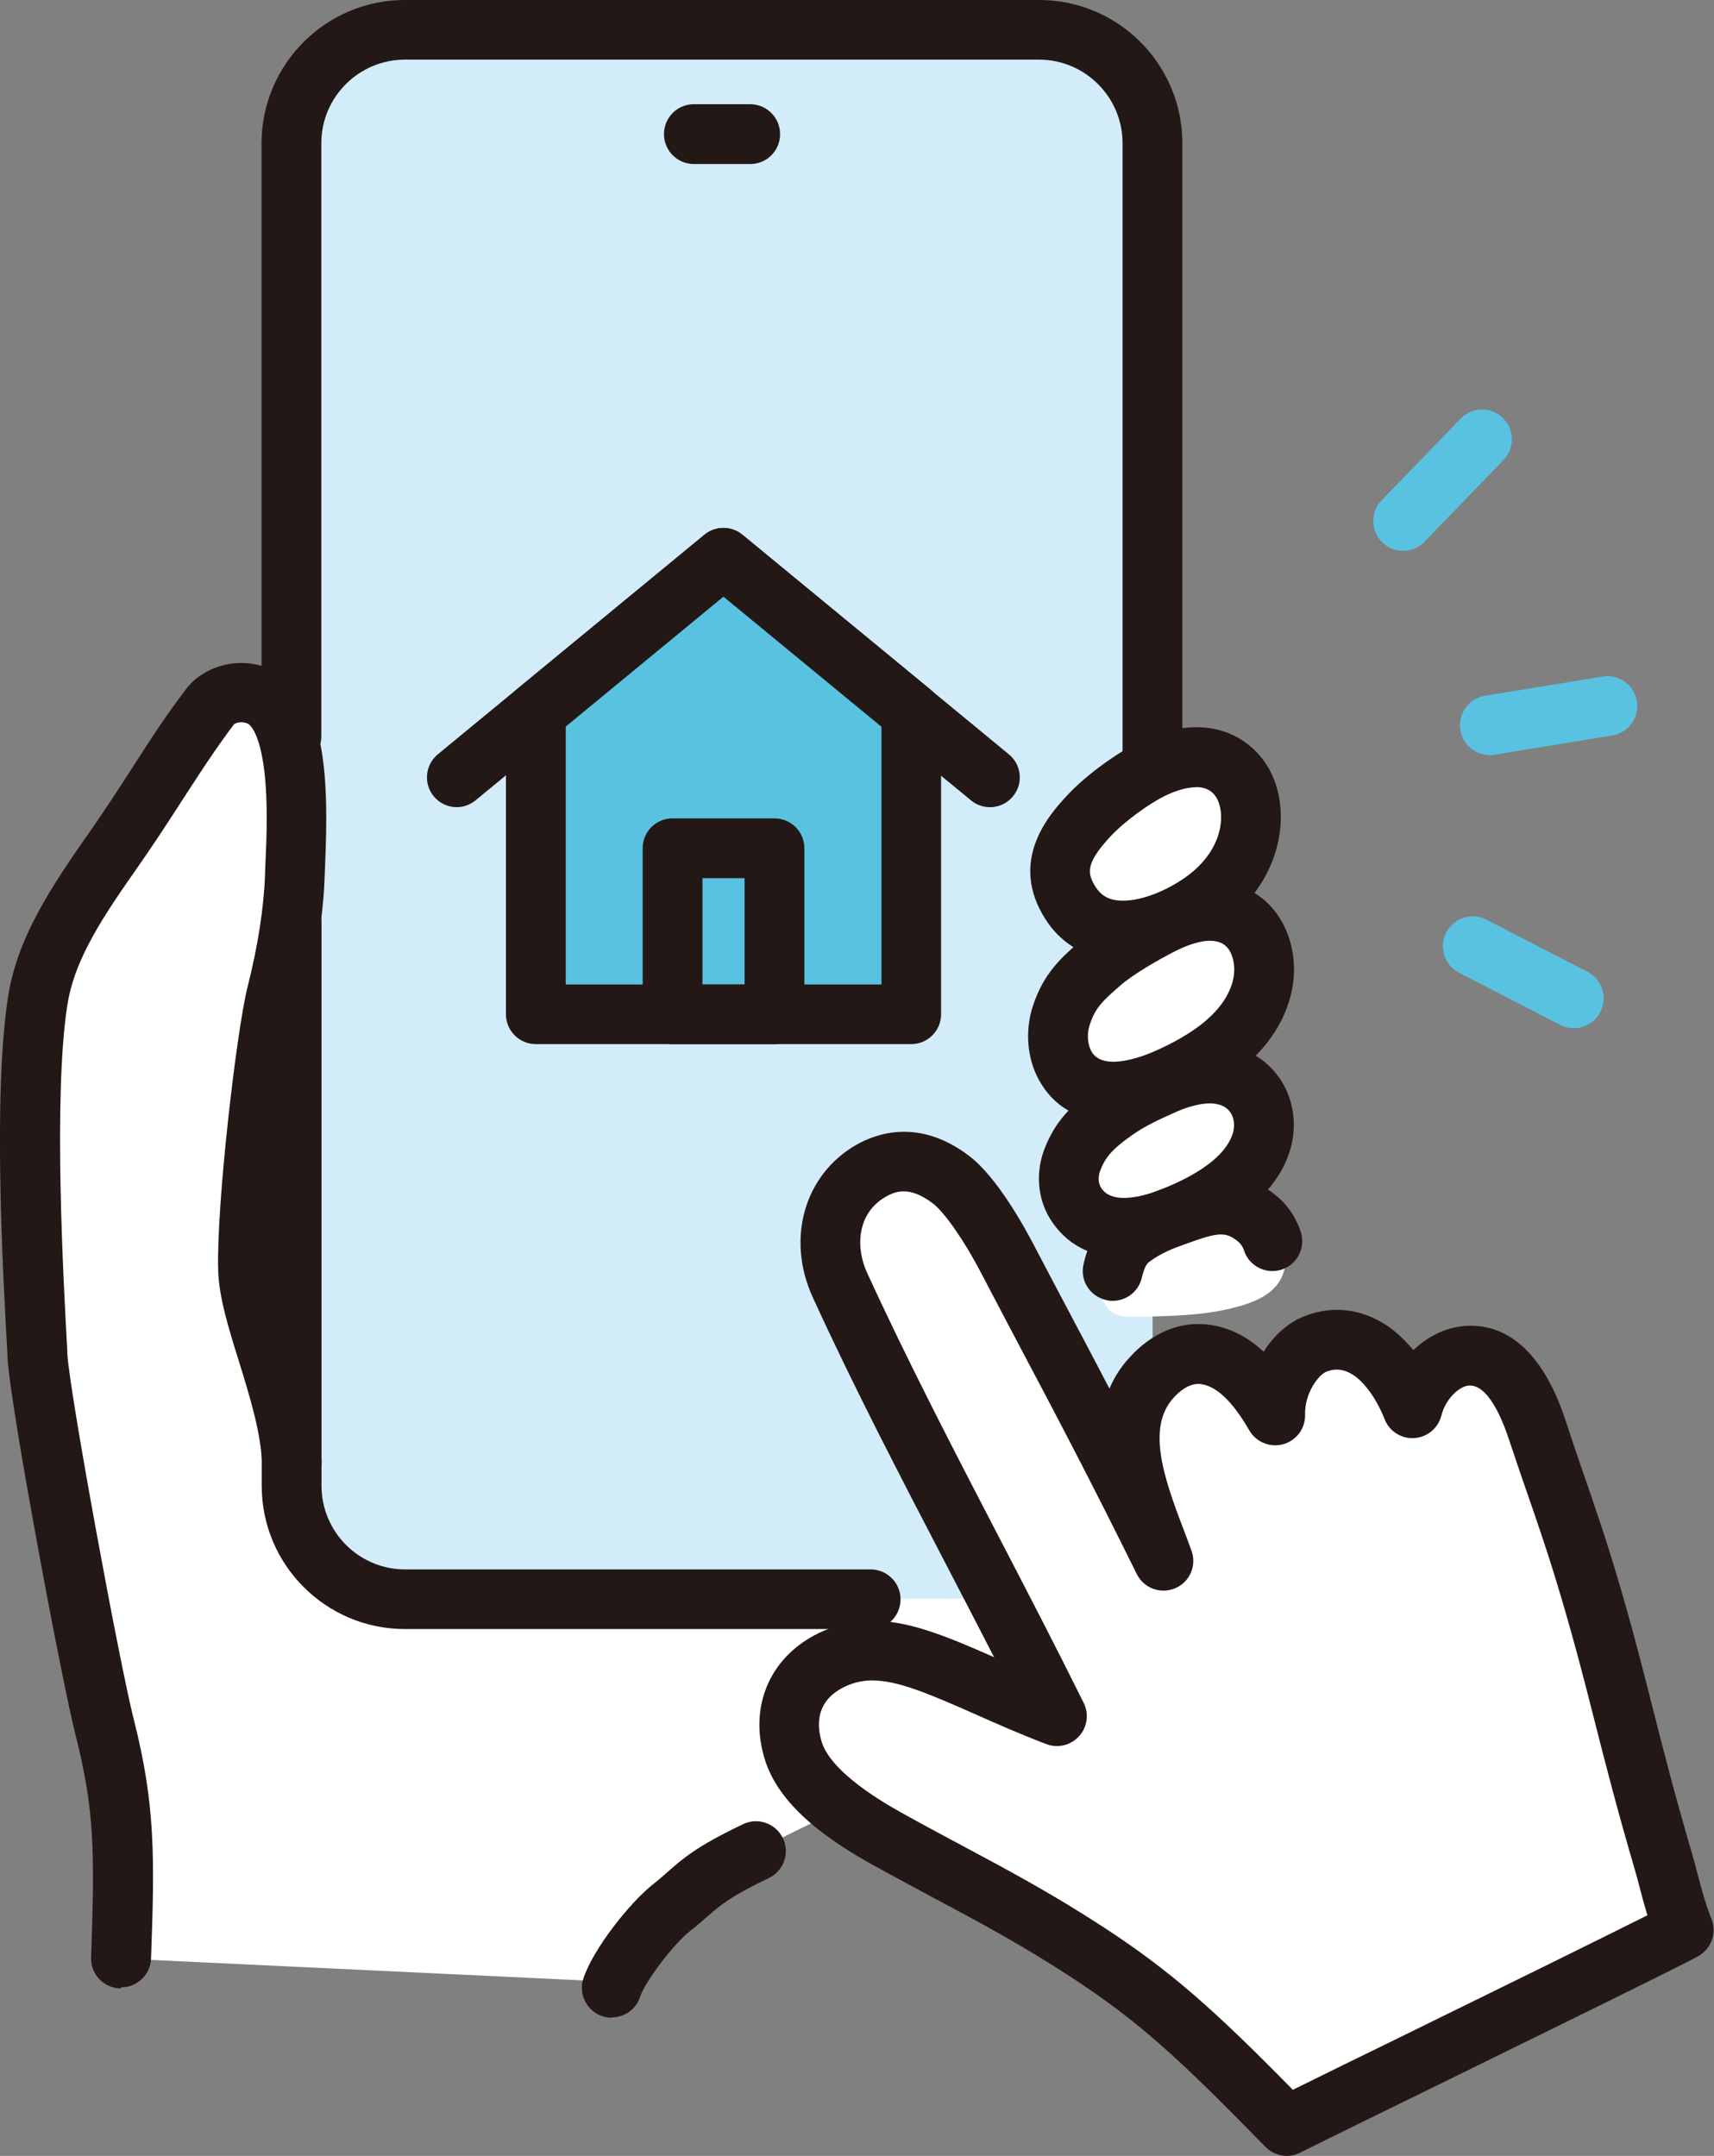
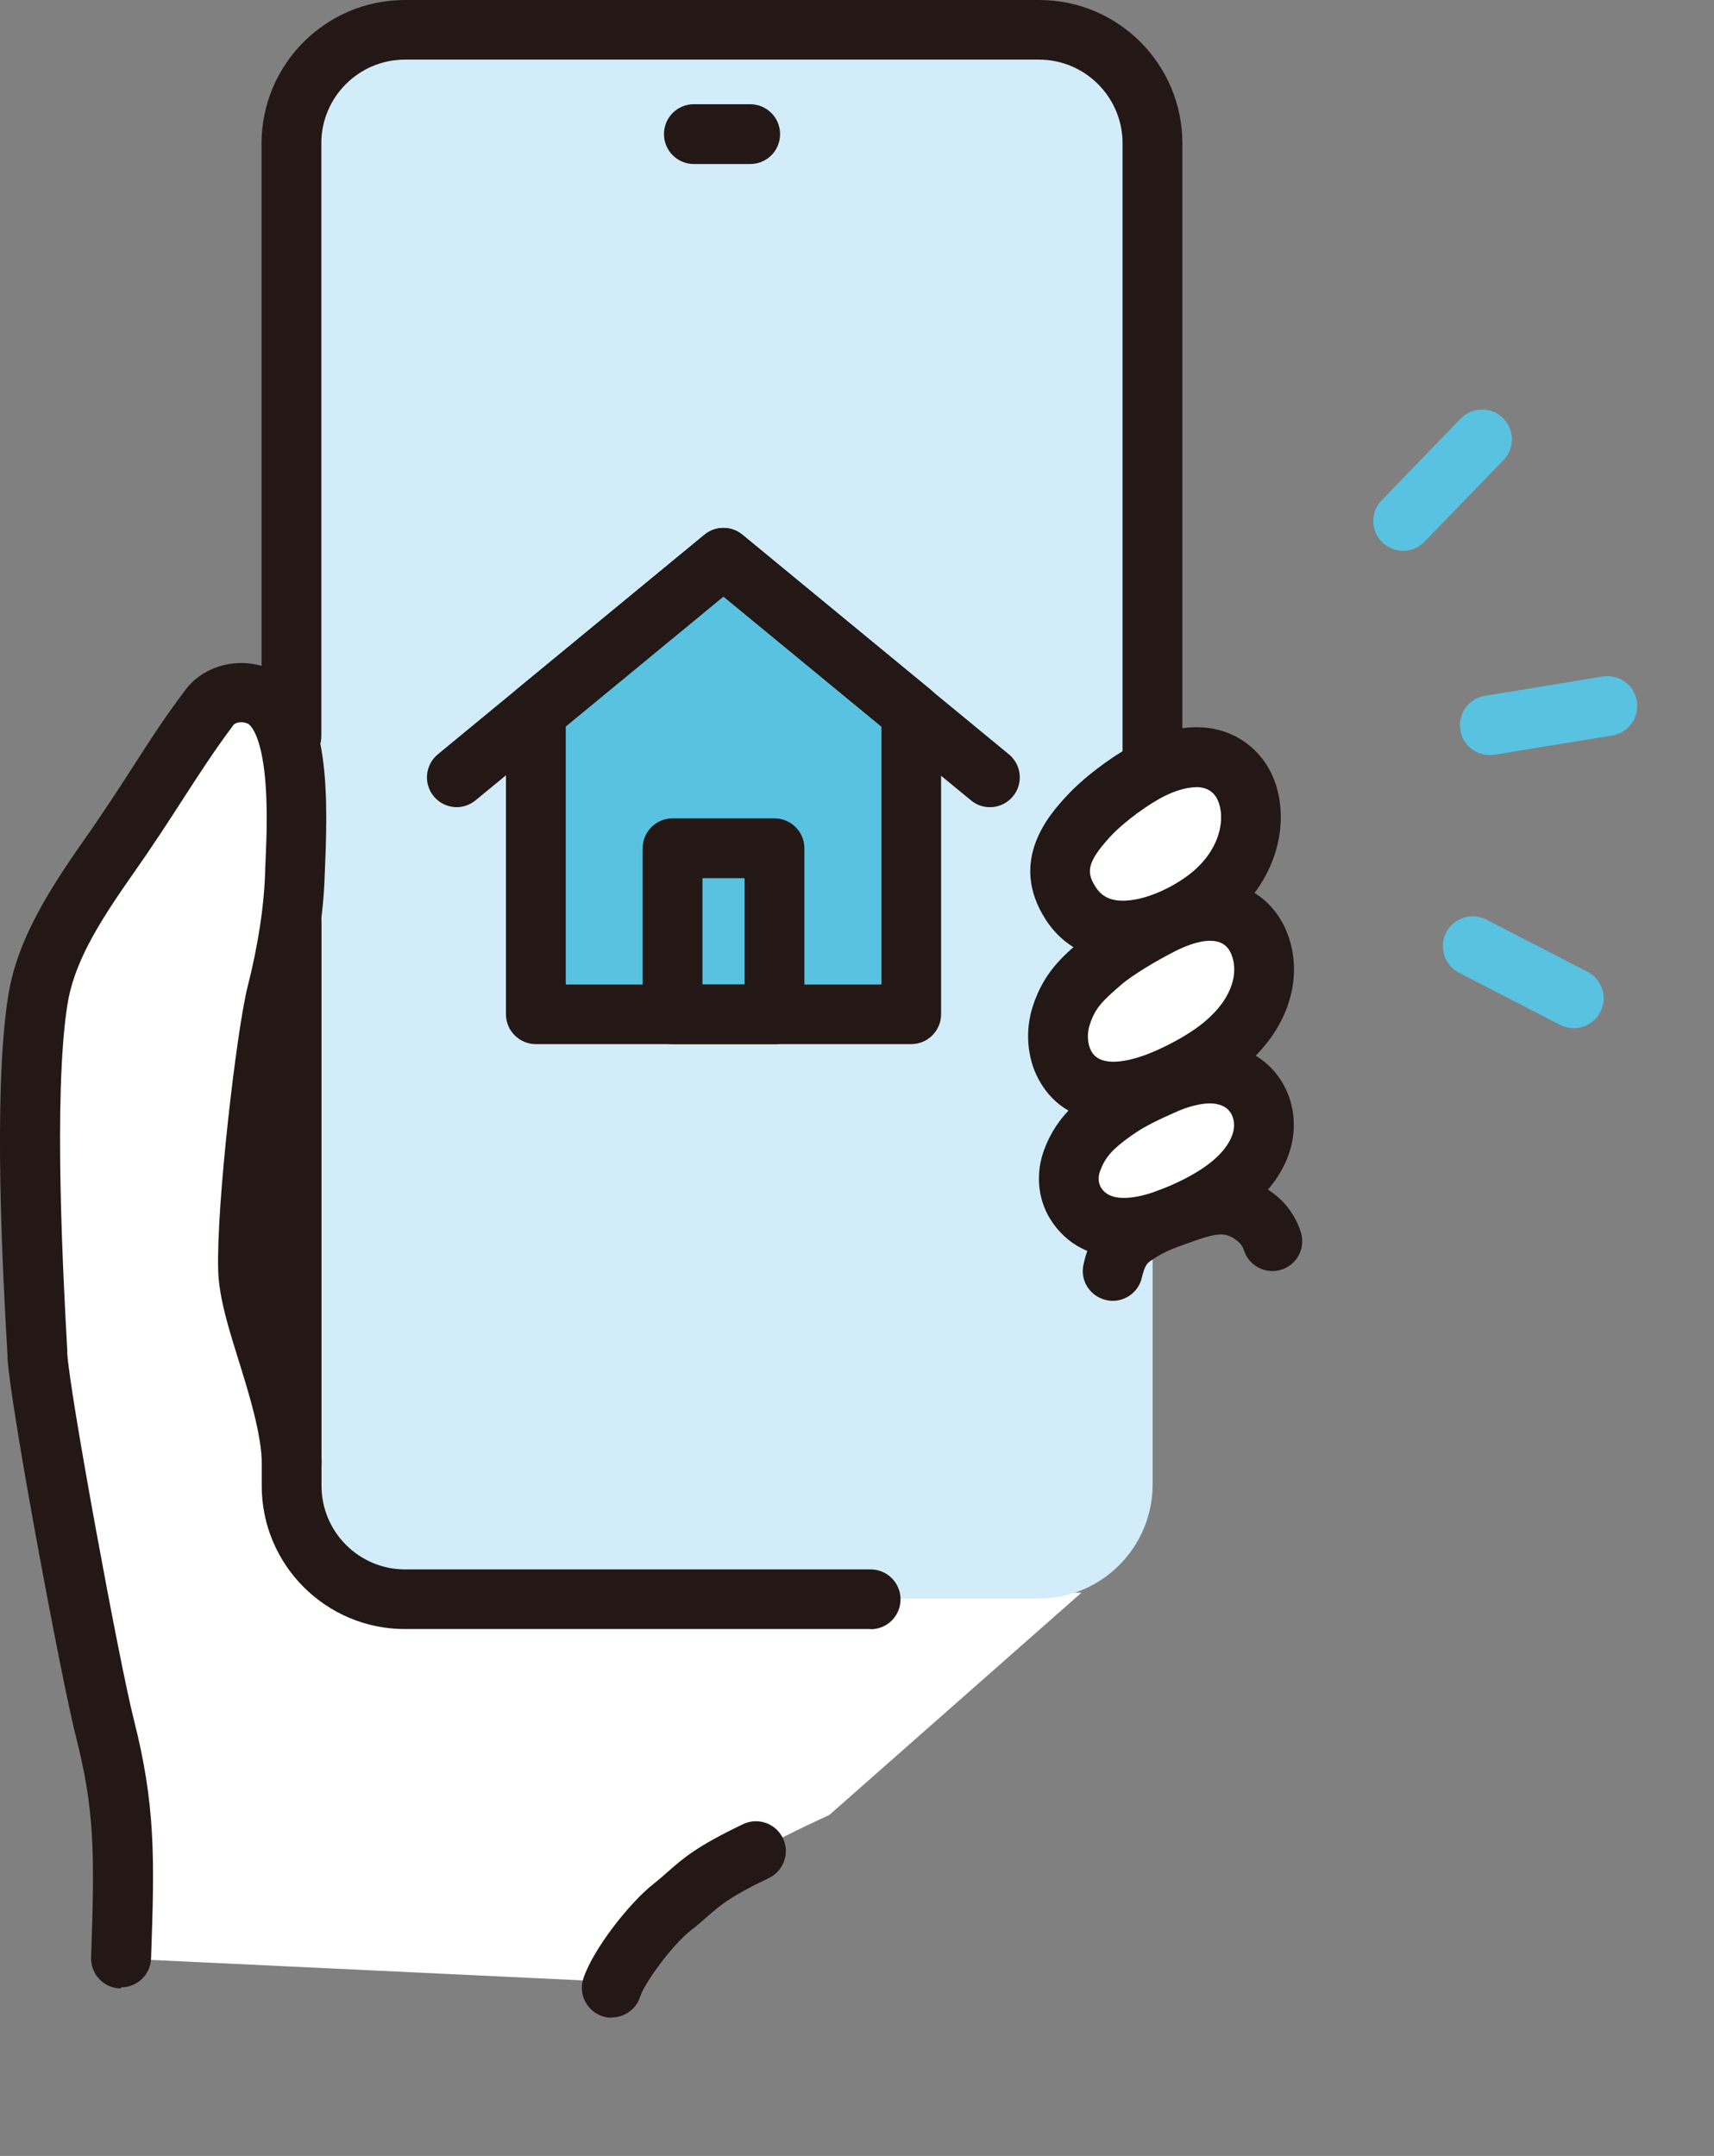
<svg xmlns="http://www.w3.org/2000/svg" id="_レイヤー_2" data-name="レイヤー 2" viewBox="0 0 98.04 123.29">
  <rect x="0" y="0" width="98.04" height="123.29" fill="#808080" stroke="none" />
  <defs>
    <style>
      .cls-1 {
        fill: #59c2e1;
      }

      .cls-2 {
        fill: #231815;
      }

      .cls-3 {
        fill: #d2ecfa;
      }

      .cls-4 {
        fill: #fff;
        fill-rule: evenodd;
      }
    </style>
  </defs>
  <g id="_レイヤー_4" data-name="レイヤー 4">
    <g>
      <path class="cls-4" d="M61.87,91.08H23.37c-3.58,0-6.57-2.52-6.57-6.1-.12-4.63-2.54-9.59-2.62-12.35-.1-3.56,1.02-13.33,1.63-15.74.55-2.16.98-4.59,1.05-6.81.07-2.32.62-9.09-2.01-10.22-1.18-.5-2.35-.08-2.86.59-2.1,2.79-3.26,4.99-5.81,8.61-2.1,2.99-3.62,5.48-4.04,8.22-.85,5.45-.24,16.07,0,20.29.14,2.51,3.03,18.06,3.84,21.23,1.16,4.56,1.15,7.23.94,13.2l28.46,1.35c1.76-4.89,9.5-8.37,12.06-9.56l14.43-12.72Z" />
      <rect class="cls-3" x="16.67" y="1.68" width="49.26" height="89.74" rx="6.53" ry="6.53" />
-       <path class="cls-4" d="M71.41,69.36c.82.23,1.56.81,1.91,1.59.35.78.28,1.75-.21,2.44-.49.68-1.31,1.04-2.11,1.28-1.97.58-4.05.6-6.1.63-.41,0-.85,0-1.21-.2-.43-.25-.65-.74-.72-1.23-.3-2.07,1.55-3.22,3.26-3.75,1.5-.47,3.66-1.17,5.18-.75Z" />
      <path class="cls-4" d="M69.3,51.19c-2,1.67-6.19,3.36-8.05.49-1.33-2.05-.28-3.6,1.01-4.99.97-1.05,2.57-2.18,3.62-2.7,5.62-2.76,7.64,3.67,3.41,7.2Z" />
      <path class="cls-4" d="M69.67,60c-.88.67-1.87,1.2-2.81,1.63-1.84.82-4.74,1.55-5.95-.7-.47-.86-.51-1.95-.2-2.88.46-1.39,1.17-2.03,2.25-2.98.82-.72,2.4-1.64,3.51-2.2,1.76-.9,4.21-1.38,5.37.71.49.89.58,2,.31,2.99-.39,1.43-1.33,2.55-2.48,3.43Z" />
      <path class="cls-4" d="M69.74,68.23c-.85.58-1.82,1.03-2.74,1.39-1.79.7-4.28,1.12-5.47-.81-.46-.74-.5-1.67-.2-2.47.45-1.19,1.11-1.88,2.36-2.78.94-.67,1.9-1.1,2.99-1.59,1.72-.77,4.04-1.04,5.17.75.48.76.57,1.71.31,2.56-.38,1.23-1.3,2.19-2.42,2.94Z" />
-       <path class="cls-4" d="M50.7,105.12c-1.95-1.09-4.59-2.8-5.29-4.92-.7-2.12-.06-4.33,2.39-5.39,3.38-1.46,6.9,1.11,12.68,3.31-4.01-8.12-8.6-16.31-12.42-24.66-1.1-2.41-.52-5.2,1.77-6.52,1.9-1.1,3.53-.3,4.58.5,1.03.79,2.33,2.82,3.21,4.5,3.06,5.85,5.4,10.09,8.94,17.28-1.01-2.9-3.37-7.48-.68-10.47.79-.88,1.85-1.48,3.03-1.33,1.65.21,2.95,1.59,4.05,3.49-.04-1.91,1.13-3.59,2.22-4.05,1.09-.47,2.2-.33,3.19.32,1,.65,1.89,1.91,2.44,3.33.38-1.55,1.67-2.84,2.98-2.99,2.38-.28,3.59,2.5,4.17,4.3.93,2.86,1.87,5.28,2.97,9,1.72,5.81,2.16,8.59,4.26,15.78.29,1,.56,2.3,1.12,3.77-1.27.72-19.97,9.84-22.72,11.21-4.86-4.98-7.35-7.31-11.41-9.95-4.18-2.72-7.46-4.26-11.5-6.51Z" />
+       <path class="cls-4" d="M50.7,105.12Z" />
      <polygon class="cls-1" points="52.13 58 31.05 58 31.05 41.03 41.59 32.39 52.13 41.03 52.13 58" />
      <g>
-         <path class="cls-2" d="M73.61,123.29c-.45,0-.89-.18-1.22-.51-4.96-5.08-7.27-7.2-11.12-9.71-2.82-1.84-5.23-3.13-7.78-4.49-1.15-.62-2.35-1.26-3.62-1.96h0c-2.18-1.22-5.17-3.15-6.08-5.87-1.05-3.17.29-6.18,3.33-7.49,3.12-1.35,6.06-.11,9.74,1.51-.93-1.81-1.87-3.63-2.8-5.41-2.57-4.94-5.23-10.05-7.57-15.17-1.53-3.34-.49-7,2.47-8.71,1.2-.69,3.64-1.53,6.47.62,1.56,1.18,3.1,3.94,3.69,5.07.78,1.49,1.51,2.87,2.23,4.23.71,1.34,1.4,2.65,2.11,4.01.26-.62.63-1.21,1.14-1.77,1.28-1.42,2.88-2.09,4.51-1.89,1.15.14,2.2.65,3.17,1.55.57-.9,1.34-1.61,2.21-1.98,1.6-.68,3.3-.52,4.8.46.55.36,1.07.85,1.55,1.43.78-.74,1.74-1.24,2.74-1.36,1.85-.22,4.4.55,6,5.47.33,1.02.66,1.98,1.01,3,.62,1.79,1.26,3.64,1.97,6.04.84,2.83,1.37,4.95,1.94,7.18.61,2.41,1.24,4.9,2.32,8.59.09.31.18.64.27,1,.21.79.44,1.68.81,2.63.31.79-.02,1.68-.75,2.1-.82.47-7.4,3.69-15.9,7.86-3.21,1.57-5.98,2.93-6.9,3.39-.24.12-.5.18-.76.18ZM49.91,96.1c-.51,0-.98.09-1.44.29-1.93.83-1.73,2.41-1.45,3.28.27.81,1.27,2.16,4.5,3.97h0c1.24.69,2.42,1.32,3.56,1.93,2.62,1.4,5.09,2.72,8.04,4.64,3.85,2.51,6.32,4.71,10.83,9.3,1.33-.66,3.45-1.7,5.81-2.85,4.82-2.36,11.64-5.71,14.47-7.13-.17-.56-.31-1.08-.43-1.54-.08-.32-.16-.63-.24-.9-1.1-3.75-1.74-6.28-2.36-8.71-.56-2.21-1.09-4.29-1.91-7.06-.69-2.33-1.31-4.14-1.92-5.89-.36-1.03-.69-2.01-1.04-3.06-.4-1.23-1.24-3.26-2.35-3.13-.54.06-1.3.78-1.53,1.7-.18.72-.8,1.25-1.55,1.3-.74.05-1.43-.39-1.7-1.08-.44-1.12-1.12-2.08-1.78-2.52-.54-.35-1.05-.41-1.59-.18-.41.18-1.21,1.2-1.18,2.45.02.78-.5,1.47-1.25,1.68-.75.21-1.55-.12-1.94-.79-.95-1.65-1.88-2.54-2.78-2.65-.66-.08-1.25.45-1.55.78-1.5,1.66-.65,4.35.53,7.43.18.47.35.92.5,1.34.3.85-.12,1.79-.95,2.13-.83.35-1.79-.01-2.19-.82-2.63-5.33-4.6-9.06-6.69-13.01-.72-1.36-1.45-2.75-2.23-4.24-.95-1.82-2.08-3.44-2.74-3.94-1.28-.97-2.08-.74-2.7-.38-1.66.96-1.72,2.91-1.07,4.33,2.31,5.04,4.94,10.11,7.49,15.02,1.64,3.15,3.33,6.41,4.91,9.6.31.63.2,1.39-.27,1.9-.47.52-1.21.7-1.87.45-1.52-.58-2.9-1.19-4.11-1.73-2.65-1.17-4.4-1.91-5.84-1.91Z" />
        <g>
          <path class="cls-1" d="M85.21,43.18c-.82,0-1.55-.59-1.68-1.43-.15-.93.48-1.81,1.41-1.96l6.73-1.1c.93-.15,1.81.48,1.96,1.41.15.93-.48,1.81-1.41,1.96l-6.73,1.1c-.09.02-.19.02-.28.02Z" />
          <path class="cls-1" d="M80.26,31.5c-.43,0-.86-.16-1.19-.48-.68-.66-.69-1.74-.04-2.41l4.52-4.67c.66-.68,1.74-.69,2.41-.04.68.66.69,1.74.04,2.41l-4.52,4.67c-.33.35-.78.52-1.23.52Z" />
          <path class="cls-1" d="M90.02,58.8c-.26,0-.53-.06-.78-.19l-5.78-2.98c-.84-.43-1.17-1.46-.74-2.3.43-.84,1.46-1.17,2.3-.74l5.78,2.98c.84.43,1.17,1.46.74,2.3-.3.59-.9.93-1.52.93Z" />
        </g>
        <g>
          <g>
            <g>
              <path class="cls-2" d="M65.92,45.62c-.94,0-1.71-.76-1.71-1.71V8.19c0-2.63-2.14-4.78-4.78-4.78H23.16c-2.63,0-4.78,2.14-4.78,4.78v33.91c0,.94-.76,1.71-1.71,1.71s-1.71-.76-1.71-1.71V8.19C14.97,3.67,18.64,0,23.16,0h36.28c4.52,0,8.19,3.67,8.19,8.19v35.72c0,.94-.76,1.71-1.71,1.71Z" />
              <path class="cls-2" d="M49.79,93.16h-26.63c-4.52,0-8.19-3.67-8.19-8.19v-32.23c0-.94.76-1.71,1.71-1.71s1.71.76,1.71,1.71v32.23c0,2.63,2.14,4.78,4.78,4.78h26.63c.94,0,1.71.76,1.71,1.71s-.76,1.71-1.71,1.71Z" />
              <path class="cls-2" d="M42.91,9.38h-3.22c-.94,0-1.71-.76-1.71-1.71s.76-1.71,1.71-1.71h3.22c.94,0,1.71.76,1.71,1.71s-.76,1.71-1.71,1.71Z" />
            </g>
            <g>
              <path class="cls-2" d="M6.92,113.71s-.04,0-.06,0c-.94-.03-1.68-.82-1.65-1.77.22-6.12.19-8.46-.89-12.72-.81-3.2-3.74-18.84-3.89-21.56v-.15c-.26-4.47-.84-14.93.03-20.5.46-2.98,2-5.63,4.33-8.95,1.15-1.63,2-2.95,2.82-4.22.95-1.48,1.85-2.88,3.03-4.43.91-1.21,2.89-1.99,4.89-1.13,3.2,1.37,3.26,6.45,3.07,11.1-.01.28-.02.52-.03.73-.08,2.64-.64,5.36-1.1,7.18-.57,2.25-1.68,11.79-1.58,15.27.03,1.05.52,2.61,1.03,4.26.66,2.11,1.4,4.5,1.48,6.74.04.94-.7,1.73-1.64,1.77-.95.04-1.73-.7-1.77-1.64-.07-1.79-.71-3.86-1.33-5.86-.59-1.88-1.14-3.66-1.18-5.18-.11-3.77,1.06-13.75,1.68-16.21.6-2.36.94-4.59,1-6.44,0-.22.02-.48.03-.78.06-1.34.14-3.36-.07-5.12-.29-2.4-.92-2.7-.93-2.71-.46-.2-.78,0-.82.05-1.09,1.45-1.92,2.74-2.88,4.22-.8,1.24-1.71,2.65-2.89,4.33-2.1,2.98-3.39,5.17-3.75,7.5-.81,5.21-.22,15.8,0,19.78v.15c.14,2.28,2.98,17.67,3.8,20.9,1.24,4.88,1.2,7.88.99,13.68-.03.92-.79,1.65-1.71,1.65Z" />
              <g>
                <path class="cls-2" d="M64.22,54.93c-.3,0-.6-.02-.89-.07-1.48-.22-2.69-1-3.51-2.26-2.2-3.4.26-6.07,1.19-7.08,1.16-1.26,2.96-2.5,4.13-3.08,3.61-1.77,6.13-.51,7.29,1.27,1.47,2.26,1.11,6.16-2.03,8.78h0c-1.53,1.28-3.93,2.43-6.17,2.43ZM68.41,45.02c-.66,0-1.38.3-1.77.49-.86.42-2.29,1.43-3.12,2.32-1.44,1.56-1.35,2.11-.84,2.91.28.43.64.66,1.15.74,1.34.2,3.25-.68,4.37-1.61h0c1.83-1.53,1.89-3.47,1.35-4.3-.27-.42-.69-.56-1.15-.56ZM69.3,51.19h0,0Z" />
                <path class="cls-2" d="M63.64,64.13c-1.89,0-3.37-.81-4.23-2.4-.67-1.24-.79-2.82-.32-4.23.62-1.87,1.65-2.77,2.75-3.72.96-.84,2.68-1.84,3.86-2.44,3.25-1.66,6.24-1.1,7.64,1.4.69,1.25.86,2.8.47,4.26-.44,1.65-1.48,3.11-3.09,4.34h0c-.88.67-1.91,1.27-3.15,1.83-1.42.64-2.75.95-3.92.95ZM69.21,53.8c-.71,0-1.52.36-1.96.58-1.05.53-2.49,1.38-3.16,1.97-1.01.88-1.44,1.28-1.75,2.23-.18.53-.14,1.12.08,1.53.66,1.22,3.04.28,3.75-.05.98-.44,1.81-.92,2.47-1.42h0c1.01-.78,1.62-1.6,1.87-2.52.16-.6.1-1.25-.16-1.72-.25-.45-.67-.6-1.14-.6ZM69.67,60h0,0Z" />
                <path class="cls-2" d="M64.25,71.92c-1.82,0-3.27-.75-4.18-2.21-.72-1.16-.84-2.64-.34-3.97.62-1.64,1.6-2.58,2.97-3.56,1.08-.77,2.15-1.25,3.28-1.76,3.04-1.36,5.91-.81,7.31,1.39.73,1.16.91,2.61.5,3.97-.45,1.48-1.5,2.77-3.1,3.85-.86.58-1.86,1.09-3.07,1.56-1.22.48-2.35.71-3.37.71ZM69.21,63.1c-.81,0-1.69.38-1.83.44-1.01.45-1.89.84-2.69,1.42-1.07.76-1.46,1.21-1.76,1.99-.13.34-.11.71.05.97.65,1.05,2.59.43,3.39.12.96-.38,1.77-.79,2.41-1.22h0c.94-.63,1.52-1.31,1.74-2.02.12-.41.08-.83-.12-1.15-.26-.41-.72-.55-1.2-.55Z" />
                <path class="cls-2" d="M63.64,74.39c-.13,0-.26-.01-.39-.05-.92-.22-1.49-1.13-1.27-2.05.23-.99.63-2.11,1.83-2.95,1.04-.74,1.87-1.06,3.01-1.47,1.63-.58,3.85-1.38,6.16.49.9.73,1.28,1.63,1.43,2.11.28.9-.22,1.86-1.12,2.14-.9.28-1.86-.22-2.14-1.12-.02-.07-.11-.3-.32-.48-.7-.57-1.1-.56-2.85.07-.93.33-1.48.54-2.19,1.04-.15.11-.3.21-.48.95-.18.79-.89,1.32-1.66,1.32Z" />
              </g>
              <path class="cls-2" d="M34.99,115.39c-.18,0-.36-.03-.54-.09-.89-.3-1.38-1.26-1.08-2.16.55-1.67,2.63-4.31,3.98-5.38.33-.26.59-.49.85-.72.89-.78,1.66-1.46,4.3-2.72.85-.41,1.87-.05,2.28.8.41.85.05,1.87-.8,2.28-2.22,1.06-2.76,1.54-3.52,2.2-.27.24-.58.51-.99.83-.96.76-2.56,2.87-2.86,3.77-.24.72-.9,1.17-1.62,1.17Z" />
            </g>
          </g>
          <g>
            <path class="cls-2" d="M52.13,59.71h-21.48c-.94,0-1.71-.76-1.71-1.71v-17.26c0-.51.23-.99.62-1.32l10.74-8.84c.63-.52,1.54-.52,2.17,0l10.74,8.84c.39.32.62.81.62,1.32v17.26c0,.94-.76,1.71-1.71,1.71ZM32.36,56.3h18.06v-14.75l-9.03-7.44-9.03,7.44v14.75Z" />
            <path class="cls-2" d="M26.13,46.16c-.49,0-.98-.21-1.32-.62-.6-.73-.49-1.8.23-2.4l15.25-12.56c.63-.52,1.54-.52,2.17,0l15.25,12.56c.73.6.83,1.68.23,2.4-.6.73-1.68.83-2.4.23l-14.17-11.66-14.17,11.66c-.32.26-.7.39-1.08.39Z" />
            <path class="cls-2" d="M44.3,59.71h-5.83c-.94,0-1.71-.76-1.71-1.71v-9.49c0-.94.76-1.71,1.71-1.71h5.83c.94,0,1.71.76,1.71,1.71v9.49c0,.94-.76,1.71-1.71,1.71ZM40.18,56.3h2.41v-6.08h-2.41v6.08Z" />
          </g>
        </g>
      </g>
    </g>
  </g>
</svg>